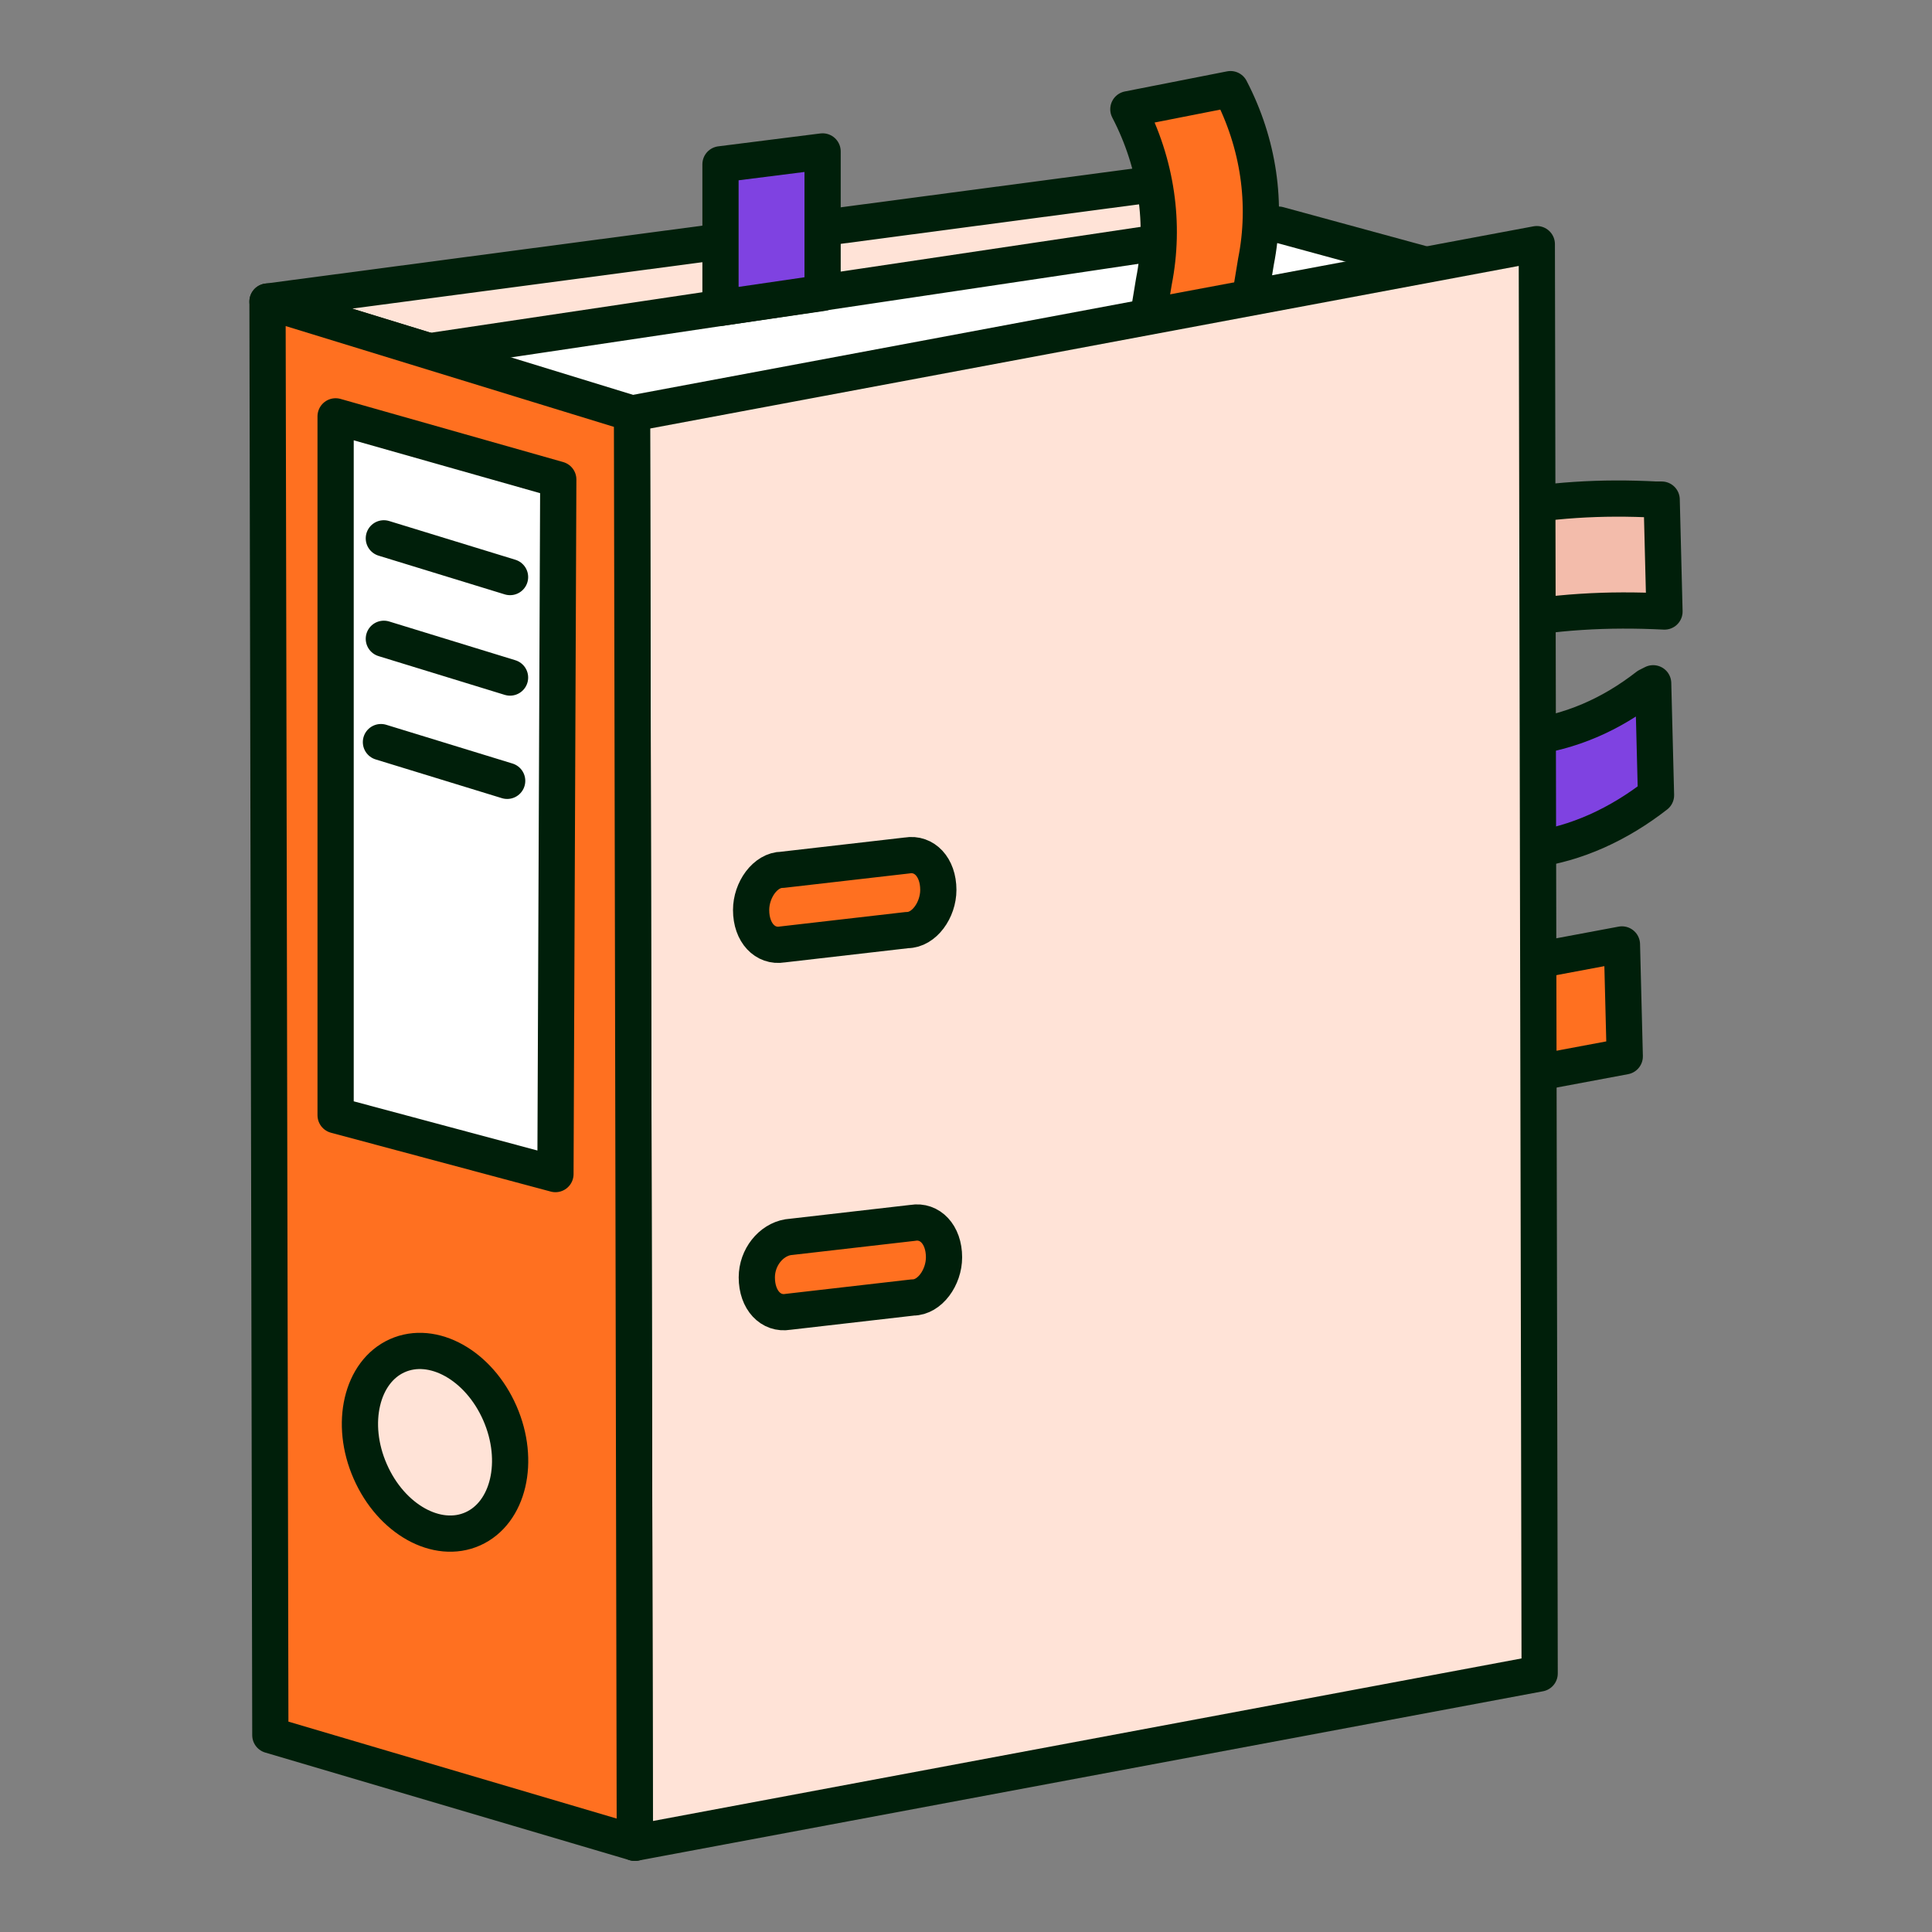
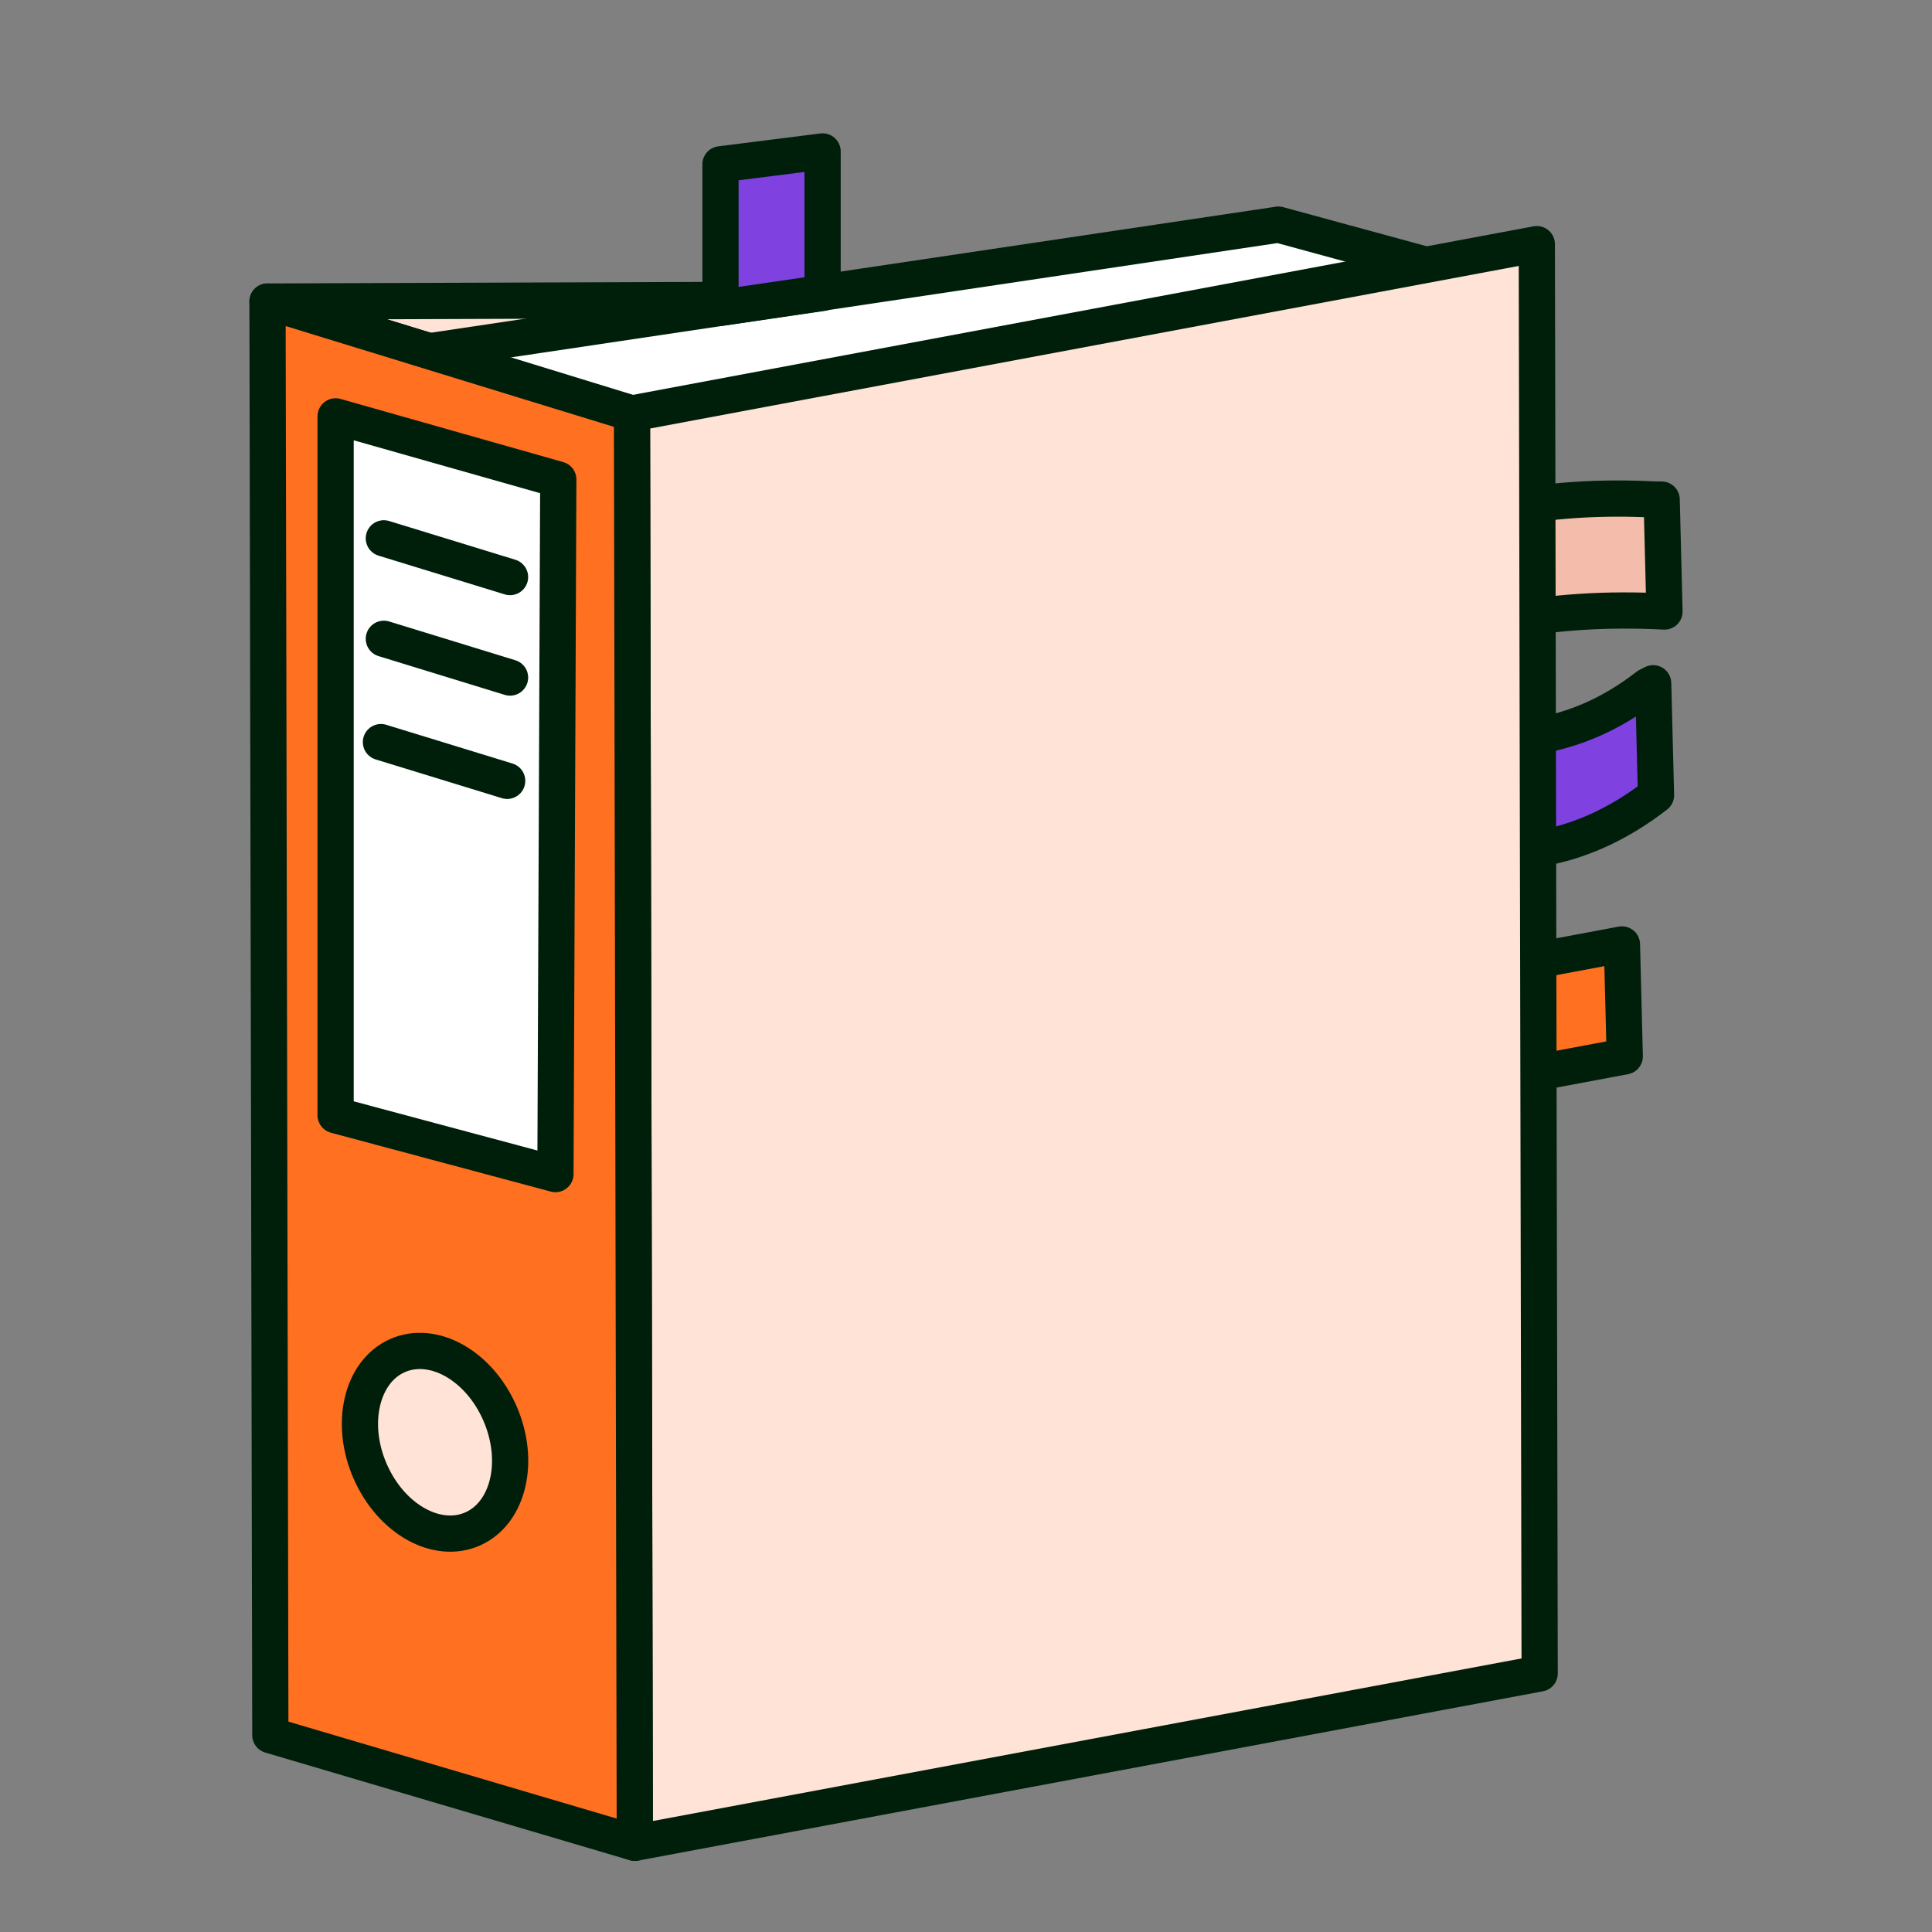
<svg xmlns="http://www.w3.org/2000/svg" width="80" height="80" viewBox="0 0 80 80" fill="none">
  <rect x="0" y="0" width="80" height="80" fill="#808080" stroke="none" />
  <path d="M14.895 29.006L20.063 28.412C20.767 28.293 21.355 28.887 21.355 29.838C21.355 30.67 20.767 31.502 20.063 31.502L14.895 32.096C14.19 32.215 13.602 31.62 13.602 30.67C13.602 29.957 14.19 29.125 14.895 29.006Z" stroke="#001F0A" stroke-width="1.5" stroke-linecap="round" stroke-linejoin="round" />
-   <path d="M15.248 30.433C15.248 30.433 15.952 30.671 17.597 30.433C19.241 30.195 19.711 29.838 19.711 29.838" stroke="#001F0A" stroke-width="1.5" stroke-linecap="round" stroke-linejoin="round" />
  <path d="M15.248 30.433C15.248 30.433 15.952 30.671 17.597 30.433C19.241 30.195 19.711 29.838 19.711 29.838" stroke="#001F0A" stroke-width="1.5" stroke-linecap="round" stroke-linejoin="round" />
  <path d="M15.129 44.338L20.297 43.744C21.002 43.625 21.589 44.219 21.589 45.17C21.589 46.002 21.002 46.834 20.297 46.834L15.129 47.428C14.425 47.547 13.837 46.953 13.837 46.002C13.837 45.17 14.425 44.338 15.129 44.338Z" stroke="#001F0A" stroke-width="1.5" stroke-linecap="round" stroke-linejoin="round" />
  <path d="M15.481 45.646C15.481 45.646 16.186 45.884 17.83 45.646C19.475 45.408 19.945 45.051 19.945 45.051" stroke="#001F0A" stroke-width="1.5" stroke-linecap="round" stroke-linejoin="round" />
  <path d="M15.481 45.646C15.481 45.646 16.186 45.884 17.83 45.646C19.475 45.408 19.945 45.051 19.945 45.051" stroke="#001F0A" stroke-width="1.5" stroke-linecap="round" stroke-linejoin="round" />
  <path d="M31.338 27.699L61.876 21.163C64.108 20.687 66.339 20.569 68.571 20.687H68.806L68.923 25.322C66.574 25.204 64.343 25.322 61.993 25.798L31.455 32.334L31.338 27.699Z" fill="#F3BCAB" stroke="#001F0A" stroke-width="1.5" stroke-linecap="round" stroke-linejoin="round" />
  <path d="M29.693 46.119L67.161 39.107L67.278 43.742L29.81 50.754L29.693 46.119Z" fill="#FF7020" stroke="#001F0A" stroke-width="1.5" stroke-linecap="round" stroke-linejoin="round" />
  <path d="M30.986 35.305L63.169 30.551C65.048 30.313 66.692 29.6 68.219 28.412L68.454 28.293L68.572 32.928C67.045 34.117 65.283 34.948 63.404 35.186L31.104 39.94L30.986 35.305Z" fill="#7F42E1" stroke="#001F0A" stroke-width="1.5" stroke-linecap="round" stroke-linejoin="round" />
-   <path d="M11.077 12.487L26.17 17.122L51.423 12.344V7.139L11.077 12.487Z" fill="#FFE3D7" stroke="#001F0A" stroke-width="1.5" stroke-linecap="round" stroke-linejoin="round" />
+   <path d="M11.077 12.487L26.17 17.122L51.423 12.344L11.077 12.487Z" fill="#FFE3D7" stroke="#001F0A" stroke-width="1.5" stroke-linecap="round" stroke-linejoin="round" />
  <path d="M12.545 15.326L26.17 20.08L62.311 11.856L52.938 9.301L12.545 15.326Z" fill="white" stroke="#001F0A" stroke-width="1.5" stroke-linecap="round" stroke-linejoin="round" />
  <path d="M29.834 6.804L34.062 6.27V12.129L29.834 12.747V6.804Z" fill="#7F42E1" stroke="#001F0A" stroke-width="1.5" stroke-linecap="round" stroke-linejoin="round" />
-   <path d="M46.723 4.523L50.952 3.691C52.126 5.949 52.479 8.445 52.009 10.822L50.952 17.24L46.723 18.072L47.781 11.654C48.25 9.277 47.898 6.781 46.723 4.523Z" fill="#FF7020" stroke="#001F0A" stroke-width="1.5" stroke-linecap="round" stroke-linejoin="round" />
  <path d="M26.168 17.121L63.636 10.109L63.754 69.295L26.286 76.307L26.168 17.121Z" fill="#FFE3D7" stroke="#001F0A" stroke-width="1.5" stroke-linecap="round" stroke-linejoin="round" />
  <path d="M11.077 12.486L26.17 17.121L26.287 76.307L11.194 71.85L11.077 12.486Z" fill="#FF7020" stroke="#001F0A" stroke-width="1.5" stroke-linecap="round" stroke-linejoin="round" />
  <path d="M13.897 17.24L23.117 19.855L23 48.616L13.897 46.179V17.24Z" fill="white" stroke="#001F0A" stroke-width="1.5" stroke-linecap="round" stroke-linejoin="round" />
-   <path d="M32.394 36.017L37.562 35.423C38.267 35.304 38.854 35.899 38.854 36.849C38.854 37.681 38.267 38.513 37.562 38.513L32.394 39.108C31.689 39.226 31.102 38.632 31.102 37.681C31.102 36.849 31.689 36.017 32.394 36.017Z" fill="#FF7020" stroke="#001F0A" stroke-width="1.5" stroke-linecap="round" stroke-linejoin="round" />
-   <path d="M32.63 51.23L37.798 50.636C38.502 50.517 39.09 51.112 39.09 52.062C39.09 52.894 38.502 53.726 37.798 53.726L32.63 54.32C31.925 54.439 31.338 53.845 31.338 52.894C31.338 52.062 31.925 51.349 32.63 51.23Z" fill="#FF7020" stroke="#001F0A" stroke-width="1.5" stroke-linecap="round" stroke-linejoin="round" />
  <path d="M19.582 63.305C21.062 62.639 21.567 60.5 20.698 58.515C19.829 56.531 17.926 55.473 16.446 56.138C14.966 56.804 14.461 58.955 15.33 60.928C16.199 62.913 18.102 63.97 19.582 63.305Z" fill="#FFE3D7" stroke="#001F0A" stroke-width="1.5" stroke-linecap="round" stroke-linejoin="round" />
  <path d="M15.894 22.291L21.12 23.895" stroke="#001F0A" stroke-width="1.5" stroke-linecap="round" stroke-linejoin="round" />
  <path d="M15.894 26.451L21.12 28.056" stroke="#001F0A" stroke-width="1.5" stroke-linecap="round" stroke-linejoin="round" />
  <path d="M15.774 30.729L21.001 32.333" stroke="#001F0A" stroke-width="1.5" stroke-linecap="round" stroke-linejoin="round" />
</svg>